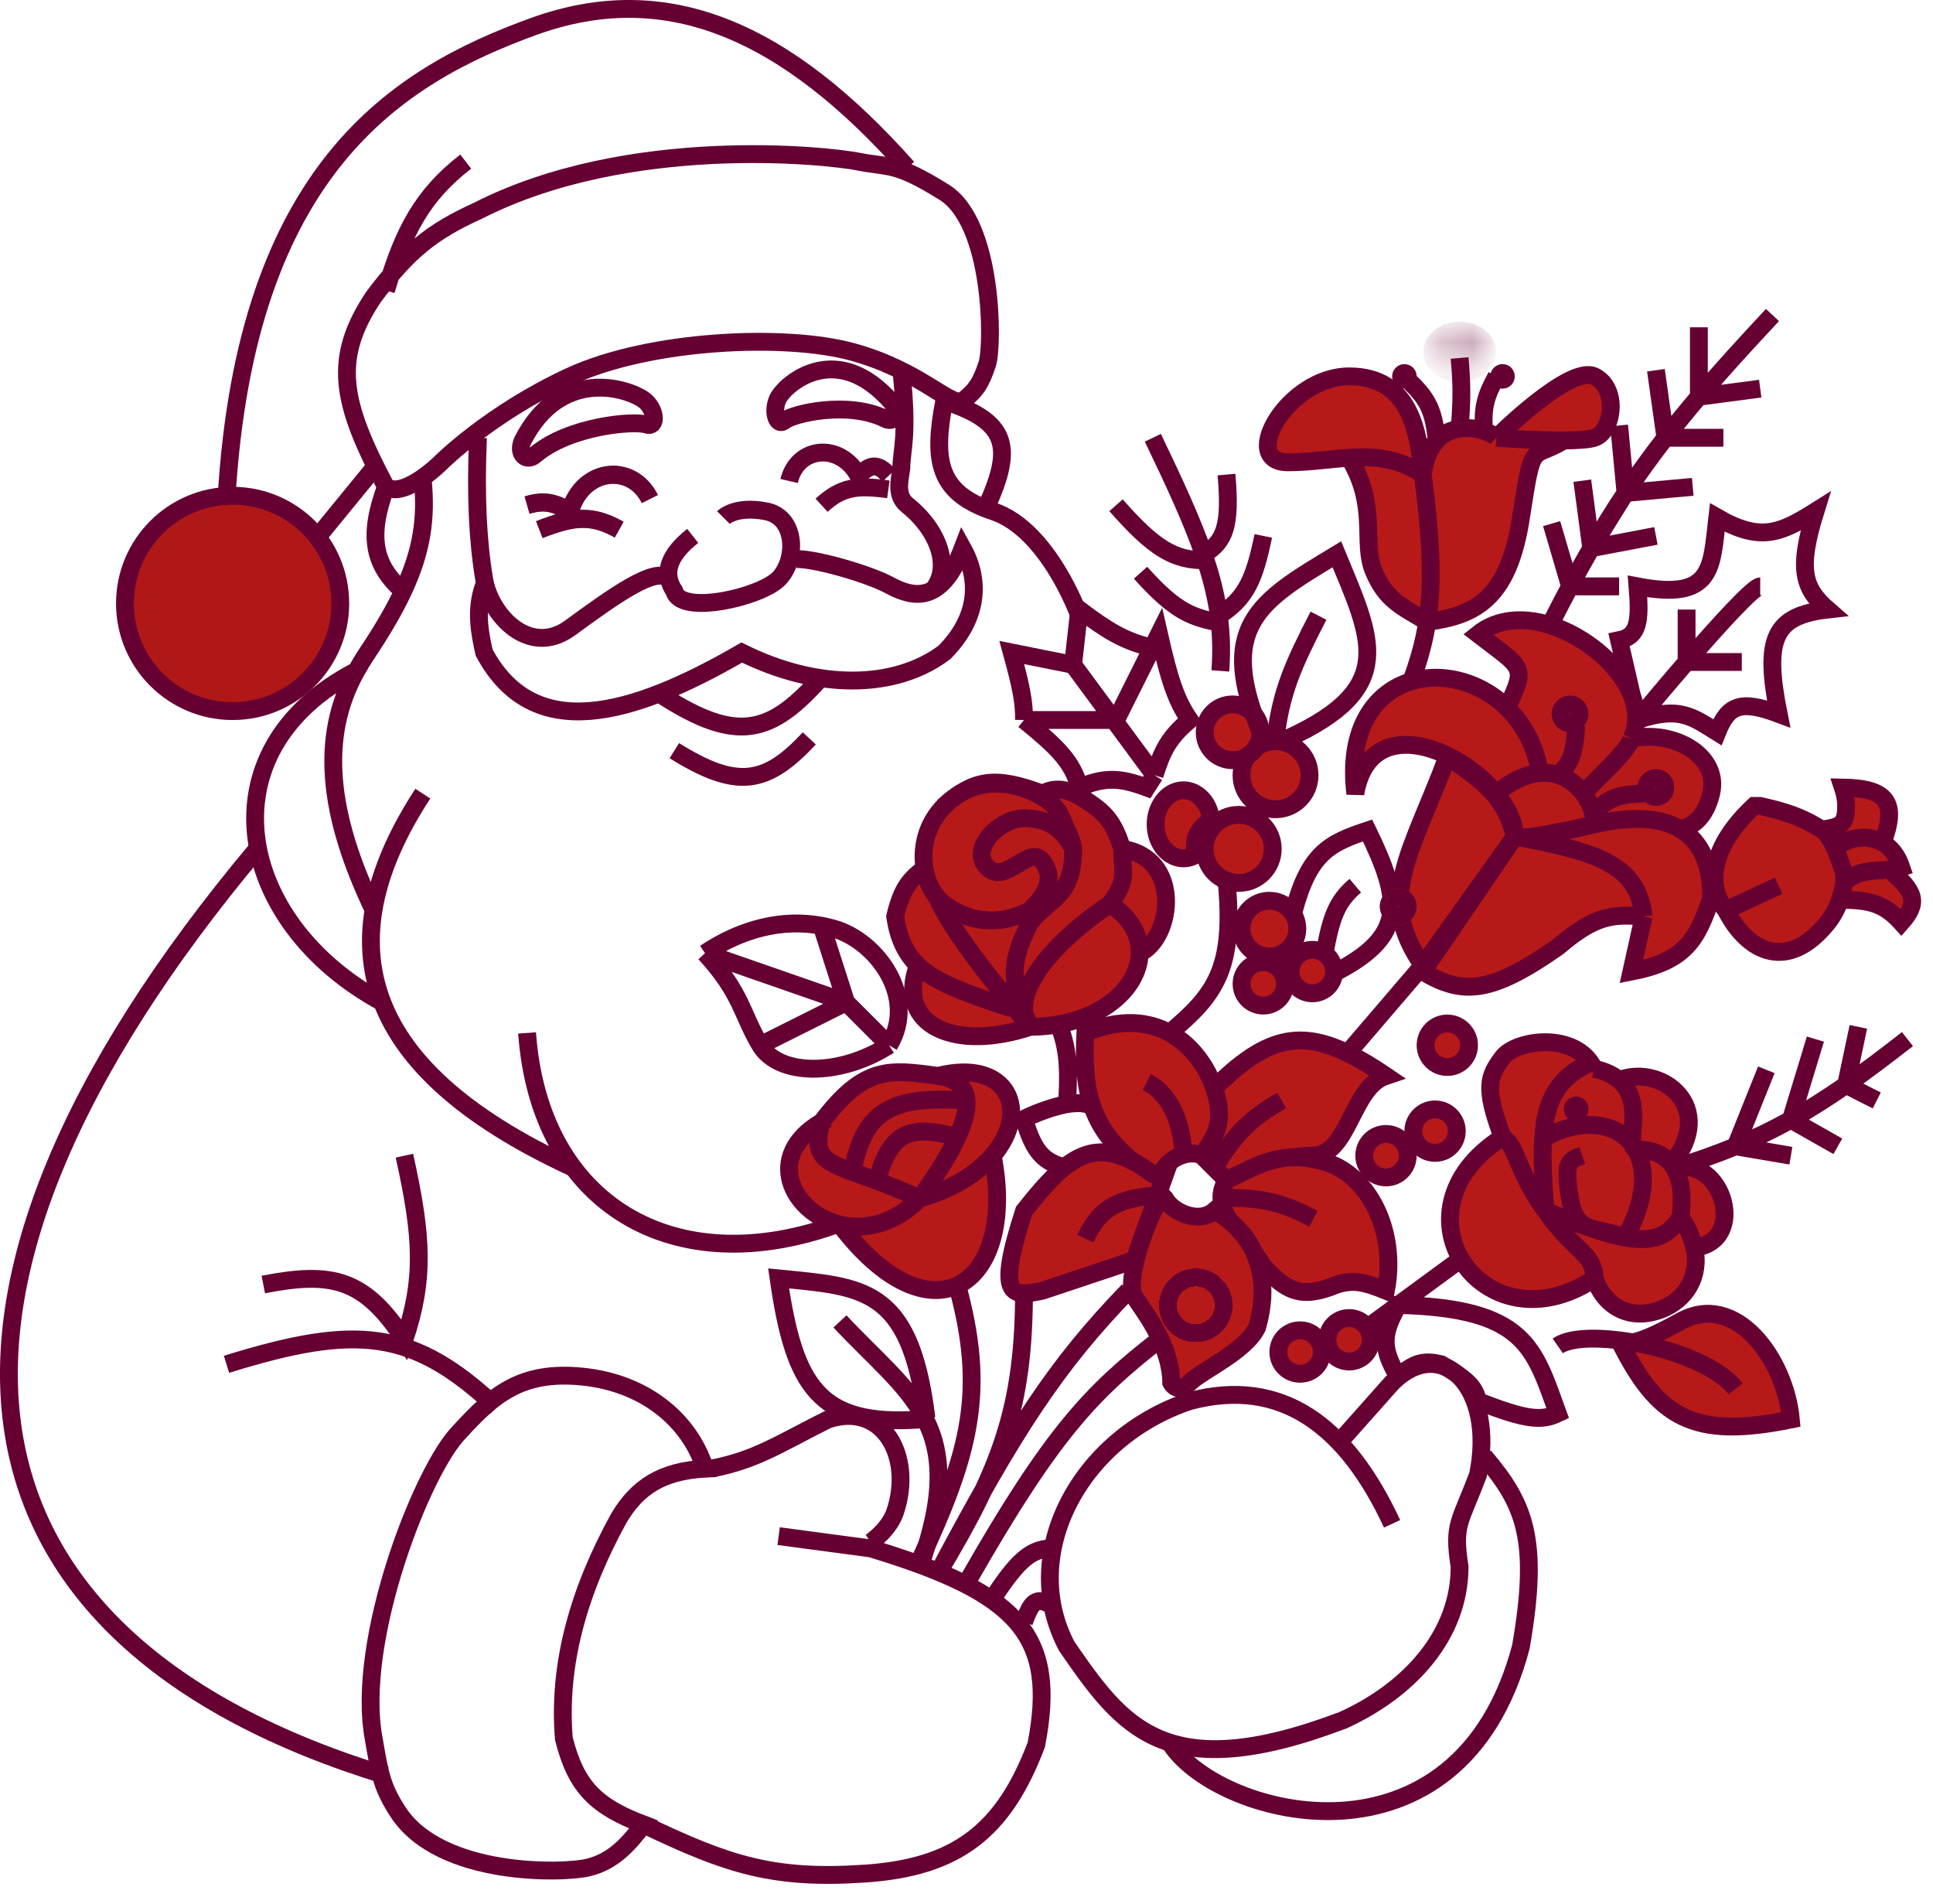
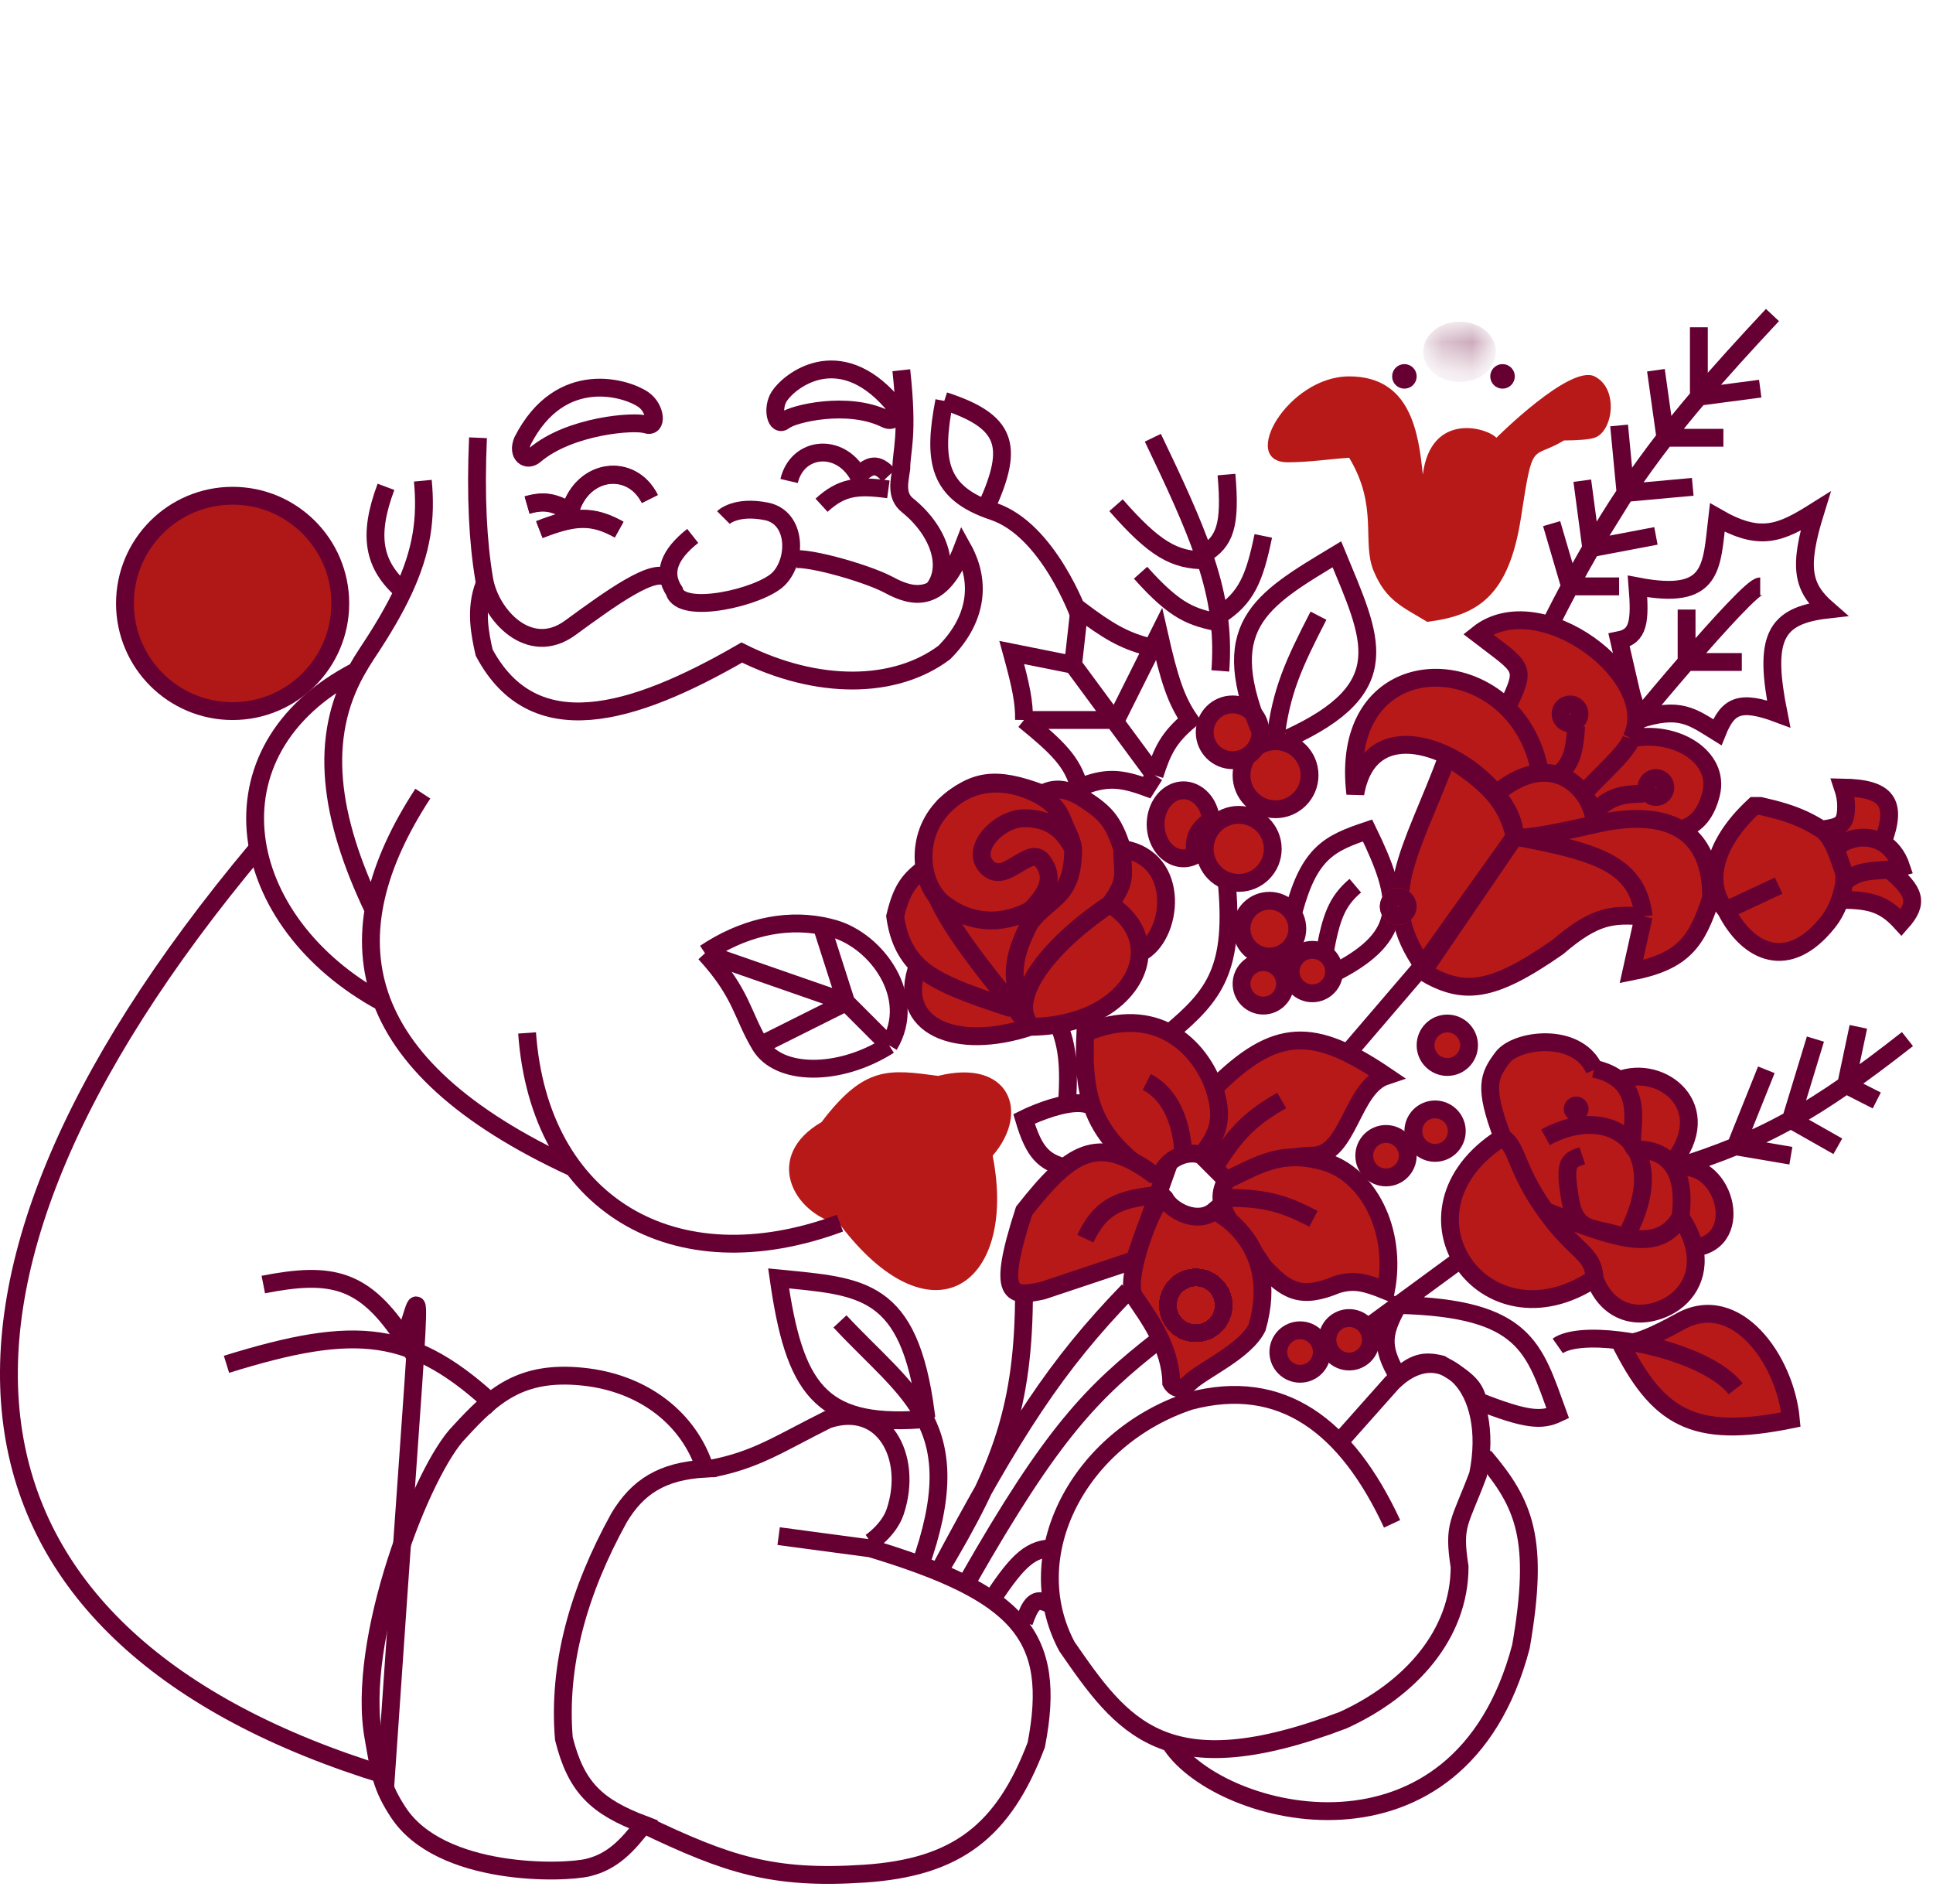
<svg xmlns="http://www.w3.org/2000/svg" width="65" height="64" viewBox="0 0 65 64" fill="none">
  <path d="M53.621 42.98C49.907 45.456 46.605 40.711 50.526 38.235C49.884 36.536 50.064 36.172 50.526 35.553C50.985 34.941 53.009 34.671 53.605 35.93C53.979 36.013 54.25 36.146 54.445 36.312C55.889 35.759 57.756 37.243 56.207 39.136C56.24 39.178 56.272 39.224 56.301 39.273C57.952 38.854 58.777 41.742 56.974 41.948C57.188 42.933 56.665 43.701 55.889 44.011C54.857 44.424 53.972 43.973 53.621 42.98Z" fill="#B71919" />
  <path d="M54.445 45.061C54.517 45.069 54.59 45.079 54.663 45.09C54.74 45.101 54.817 45.114 54.895 45.127C55.131 45.093 55.595 44.931 56.508 44.424C58.364 43.392 60.036 45.701 60.221 47.724C56.918 48.397 55.739 47.669 54.445 45.061Z" fill="#B71919" />
  <path d="M50.526 38.235C46.605 40.711 49.907 45.456 53.621 42.98M50.526 38.235C49.884 36.536 50.064 36.172 50.526 35.553C50.985 34.941 53.009 34.671 53.605 35.93M50.526 38.235C51.053 38.578 50.938 39.267 51.969 40.711M53.621 42.98C53.57 42.085 53.001 42.155 51.969 40.711M53.621 42.98C53.972 43.973 54.857 44.424 55.889 44.011C56.665 43.701 57.188 42.933 56.974 41.948M51.969 40.711C53.097 41.166 53.969 41.486 54.651 41.607M56.508 40.917C56.113 41.583 55.544 41.766 54.651 41.607M56.508 40.917C56.61 40.132 56.504 39.613 56.301 39.273M56.508 40.917C56.754 41.278 56.904 41.625 56.974 41.948M53.621 35.966C53.616 35.954 53.61 35.942 53.605 35.93M53.605 35.93C53.979 36.013 54.25 36.146 54.445 36.312M51.969 38.235C54.238 36.997 56.301 38.647 54.651 41.607M54.651 41.607C53.652 41.205 53.001 41.535 52.794 40.298C52.588 39.06 52.745 39.009 53.207 38.854M54.445 36.312C55.386 37.111 54.551 38.647 55.064 38.647C55.439 38.647 55.987 38.747 56.301 39.273M54.445 36.312C55.889 35.759 57.756 37.243 56.207 39.136L56.301 39.273M56.301 39.273C57.952 38.854 58.777 41.742 56.974 41.948M56.301 39.273C57.054 39.036 57.726 38.8 58.364 38.538M64.141 34.934C63.381 35.531 62.705 36.036 62.078 36.473M62.49 34.522L62.078 36.473M62.078 36.473C61.419 36.931 60.814 37.313 60.221 37.643M62.078 36.473L63.109 36.997M61.046 34.934L60.221 37.643M60.221 37.643C59.605 37.987 59.001 38.276 58.364 38.538M60.221 37.643L61.8 38.538M59.396 35.966L58.364 38.538M58.364 38.538L60.221 38.854M52.382 45.249C52.741 44.997 53.538 44.949 54.445 45.061M58.364 46.693C57.715 45.852 55.931 45.243 54.445 45.061M54.445 45.061C55.739 47.669 56.918 48.397 60.221 47.724C60.036 45.701 58.364 43.392 56.508 44.424C54.651 45.455 54.651 45.061 54.651 45.061" stroke="#660033" stroke-width="0.6" />
-   <path d="M51.97 40.71C51.73 37.83 51.842 36.505 53.414 35.759H53.62" stroke="#660033" stroke-width="0.6" />
  <path d="M59.602 10.591C58.665 11.592 57.855 12.484 57.127 13.338M52.176 20.906C52.386 20.49 52.592 20.093 52.795 19.714M57.127 11.003V13.338M57.127 13.338C56.73 13.805 56.357 14.26 56.002 14.717M57.127 13.338L59.19 13.066M55.683 12.447L56.002 14.717M56.002 14.717C55.53 15.325 55.089 15.934 54.661 16.573M56.002 14.717H57.952M54.445 14.304L54.661 16.573M54.661 16.573C54.269 17.16 53.889 17.772 53.508 18.43M54.661 16.573L53.508 18.43M54.661 16.573L56.921 16.367M53.207 16.161L53.508 18.43M53.508 18.43C53.272 18.838 53.035 19.264 52.795 19.714M53.508 18.43L55.683 18.017M52.176 17.605L52.795 19.714M52.795 19.714H54.445M55.064 24.206L54.445 21.524C55.107 21.393 55.158 20.88 55.064 19.714C57.633 20.206 57.548 19.082 57.746 17.399C59.195 18.232 59.871 17.931 61.047 17.192C60.455 19.098 60.616 19.759 61.459 20.493C59.646 20.697 59.304 21.476 59.809 24C58.486 23.504 58.102 23.736 57.746 24.619C56.909 24.102 56.487 23.73 55.064 24.206ZM55.064 24.206C55.501 23.677 56.104 22.961 56.714 22.256M59.19 19.714C58.976 19.714 57.831 20.966 56.714 22.256M56.714 20.493V22.256M56.714 22.256C57.127 22.256 58.076 22.256 58.571 22.256" stroke="#660033" stroke-width="0.6" />
  <path d="M58.039 30.602C57.376 29.81 57.492 28.48 58.984 27.095H59.19C59.5 27.165 59.769 27.233 60.015 27.311C60.471 27.454 60.847 27.627 61.253 27.888C61.915 27.803 62.078 27.713 62.078 27.095C62.078 26.902 62.041 26.687 61.97 26.476C63.466 26.502 63.815 26.981 63.307 28.332C63.572 28.486 63.8 28.752 63.935 29.157C63.795 29.197 63.658 29.219 63.522 29.234C64.416 29.977 64.52 30.354 63.935 31.014C63.332 30.351 62.843 30.258 61.872 30.25C61.784 30.503 61.651 30.777 61.459 31.014C60.131 32.675 58.778 32.046 58.039 30.602Z" fill="#B71919" />
  <path d="M58.039 30.602C57.376 29.81 57.492 28.48 58.984 27.095H59.19C59.5 27.165 59.769 27.233 60.015 27.311C60.471 27.454 60.847 27.627 61.253 27.888M58.039 30.602L59.809 29.776M58.039 30.602C58.778 32.046 60.131 32.675 61.459 31.014C61.651 30.777 61.784 30.503 61.872 30.25M61.253 27.888C61.915 27.803 62.078 27.713 62.078 27.095C62.078 26.902 62.041 26.687 61.97 26.476C63.466 26.502 63.815 26.981 63.307 28.332M61.253 27.888C61.399 27.982 61.557 28.184 61.714 28.539M61.714 28.539C61.767 28.658 61.82 28.795 61.872 28.951C61.974 29.258 62.048 29.346 62.01 29.671M61.714 28.539C62.071 28.168 62.765 28.016 63.307 28.332M62.01 29.671C61.992 29.825 61.949 30.03 61.872 30.25M62.01 29.671C62.476 29.234 62.983 29.293 63.522 29.234M63.307 28.332C63.572 28.486 63.8 28.752 63.935 29.157C63.795 29.197 63.658 29.219 63.522 29.234M61.872 30.25C62.843 30.258 63.332 30.351 63.935 31.014C64.52 30.354 64.416 29.977 63.522 29.234" stroke="#660033" stroke-width="0.6" />
  <path d="M45.987 44.63L47.019 43.873M49.082 42.36L47.019 43.873M47.019 43.873C51.32 43.979 51.581 45.323 52.383 47.518C51.841 47.775 51.331 47.749 49.701 47.105C49.591 46.679 49.441 46.429 48.463 45.867C47.858 45.717 47.541 45.831 47.019 46.28C46.381 45.254 46.535 44.748 47.019 43.873Z" stroke="#660033" stroke-width="0.6" />
  <path d="M45.368 12.654C47.431 12.654 47.7 14.534 47.844 15.955C47.913 15.418 48.085 15.051 48.31 14.808C48.533 14.568 48.807 14.45 49.082 14.409C49.377 14.365 49.673 14.411 49.907 14.49C50.095 14.553 50.243 14.639 50.32 14.717C50.32 14.717 52.795 12.242 53.62 12.654C54.446 13.066 54.239 14.511 53.62 14.717C53.428 14.781 53.037 14.805 52.589 14.808C51.481 15.482 51.557 14.717 51.145 17.399C50.732 20.081 49.658 20.696 47.993 20.906C47.123 20.383 46.606 20.183 46.194 19.203C45.781 18.224 46.361 17.04 45.368 15.39C44.709 15.431 44.029 15.542 43.305 15.542C41.655 15.542 43.305 12.654 45.368 12.654Z" fill="#B71919" />
-   <path d="M47.431 22.969C47.7 22.254 47.885 21.599 47.993 20.906M47.844 15.955C47.7 14.534 47.431 12.654 45.368 12.654C43.305 12.654 41.655 15.542 43.305 15.542C44.029 15.542 44.709 15.431 45.368 15.39M47.844 15.955C47.023 15.398 46.213 15.336 45.368 15.39M47.844 15.955C48.129 18.174 48.195 19.608 47.993 20.906M47.844 15.955C47.913 15.418 48.085 15.051 48.31 14.808M50.32 14.717C50.32 14.717 52.795 12.242 53.62 12.654C54.446 13.066 54.239 14.511 53.62 14.717C53.428 14.781 53.037 14.805 52.589 14.808M50.32 14.717C50.32 14.717 51.594 14.815 52.589 14.808M50.32 14.717C50.243 14.639 50.095 14.553 49.907 14.49M45.368 15.39C46.361 17.04 45.781 18.224 46.194 19.203C46.606 20.183 47.123 20.383 47.993 20.906M47.993 20.906C49.658 20.696 50.732 20.081 51.145 17.399C51.557 14.717 51.481 15.482 52.589 14.808M48.31 14.808C48.222 13.876 48.04 13.441 47.431 12.86M48.31 14.808C48.533 14.568 48.807 14.45 49.082 14.409M49.082 12.035C49.152 12.879 49.169 13.379 49.082 14.409M49.082 14.409C49.377 14.365 49.673 14.411 49.907 14.49M49.907 14.49C49.84 13.703 49.962 13.307 50.32 12.654" stroke="#660033" stroke-width="0.6" />
  <path d="M47.844 32.458C46.257 30.197 47.431 28.745 48.669 25.444C50.04 26.345 50.632 26.9 50.938 28.126L47.844 32.458Z" fill="#B71919" />
  <path d="M47.844 32.458C46.257 30.197 47.431 28.745 48.669 25.444C50.04 26.345 50.632 26.9 50.938 28.126L47.844 32.458ZM47.844 32.458L45.368 35.347" stroke="#660033" stroke-width="0.6" />
  <path d="M47.843 32.665L50.938 28.127C50.938 27.66 50.694 27.151 50.311 26.683C49.001 25.085 46.053 23.971 45.574 26.683C45.085 22.606 48.722 21.881 50.674 23.796C51.35 22.373 51.24 22.504 49.7 21.32C51.763 19.669 55.889 22.763 54.858 24.827C56.346 24.529 57.843 25.446 57.539 26.683C57.392 27.282 57.085 27.749 56.508 27.88C57.213 28.303 57.551 29.097 57.539 30.19C57.061 31.641 56.633 32.319 54.858 32.665L55.27 30.809C54.249 30.742 53.669 30.735 52.382 31.84C50.153 33.394 49.203 33.48 47.843 32.665Z" fill="#B71919" />
  <path d="M50.938 28.127L47.843 32.665C49.203 33.48 50.153 33.394 52.382 31.84C53.669 30.735 54.249 30.742 55.27 30.809M50.938 28.127C50.938 28.127 50.938 28.333 53.62 27.714M50.938 28.127C53.789 28.651 55.071 29.085 55.27 30.809M50.938 28.127C50.938 27.66 50.694 27.151 50.311 26.683M55.27 30.809L54.858 32.665C56.633 32.319 57.061 31.641 57.539 30.19C57.551 29.097 57.213 28.303 56.508 27.88M53.62 27.714C53.62 27.391 53.489 27.007 53.249 26.683M53.62 27.714C54.903 27.418 55.86 27.492 56.508 27.88M51.763 25.858C51.59 24.995 51.191 24.303 50.674 23.796M50.311 26.683C49.001 25.085 46.053 23.971 45.574 26.683C45.085 22.606 48.722 21.881 50.674 23.796M50.311 26.683C51.669 25.548 52.722 25.972 53.249 26.683M50.674 23.796C51.35 22.373 51.24 22.504 49.7 21.32C51.763 19.669 55.889 22.763 54.858 24.827M54.858 24.827C54.739 25.279 53.647 26.202 53.249 26.683M54.858 24.827C56.346 24.529 57.843 25.446 57.539 26.683C57.392 27.282 57.085 27.749 56.508 27.88" stroke="#660033" stroke-width="0.6" />
  <path d="M40.417 38.853C40.054 38.651 39.179 38.853 38.973 39.679C37.707 38.883 37.049 38.107 36.734 37.203C36.483 36.484 36.449 35.684 36.497 34.727C37.68 34.228 38.621 34.34 39.328 34.727C40.115 35.159 40.613 35.932 40.83 36.584C42.9 34.518 44.166 34.521 46.605 36.172C45.437 36.56 45.368 38.853 44.13 38.853C42.892 38.853 41.242 39.679 41.242 39.679L40.417 38.853Z" fill="#B71919" />
  <path d="M33.067 50.098C32.665 50.955 32.163 51.857 31.546 52.882C32.1 51.84 32.599 50.922 33.067 50.098Z" fill="#B71919" />
  <path d="M40.83 36.584C41.242 37.822 40.792 38.272 40.417 38.853M40.83 36.584C42.9 34.518 44.166 34.521 46.605 36.172C45.437 36.56 45.368 38.853 44.13 38.853C42.892 38.853 41.242 39.679 41.242 39.679L40.417 38.853M40.83 36.584C40.613 35.932 40.115 35.159 39.328 34.727M40.417 38.853C40.054 38.651 39.179 38.853 38.973 39.679C37.707 38.883 37.049 38.107 36.734 37.203M34.434 43.392C34.435 47.271 33.681 49.337 31.546 52.882C34.109 48.056 35.514 45.898 37.941 43.392M38.973 45.043C36.713 46.805 35.38 48.181 32.577 53.088M33.403 53.707C34.235 52.45 34.685 52.026 35.465 52.057M34.434 54.532C34.653 53.933 34.8 53.684 35.259 53.913M36.734 37.203C36.483 36.484 36.449 35.684 36.497 34.727C37.68 34.228 38.621 34.34 39.328 34.727M36.734 37.203C36.524 37.07 36.208 37.066 35.878 37.122M35.878 39.266C35.1 39.075 34.775 38.765 34.434 37.616C34.434 37.616 35.189 37.239 35.878 37.122M35.465 34.109C35.828 34.966 35.988 35.513 35.878 37.122M39.328 34.727C40.856 33.451 41.54 32.573 41.242 29.57" stroke="#660033" stroke-width="0.6" />
  <path d="M34.435 40.711C35.987 38.738 36.902 38.102 38.767 39.473H39.179L38.148 42.361L35.053 43.393C34.008 43.614 33.488 43.639 34.435 40.711Z" fill="#B71919" stroke="#660033" stroke-width="0.6" />
  <path d="M41.241 39.679C40.622 40.71 41.86 41.535 42.478 42.567C43.247 43.399 43.735 43.695 44.954 43.186C45.534 43.011 45.91 43.112 46.604 43.392C46.995 41.348 45.986 39.472 44.541 39.06C43.097 38.648 42.351 39.15 41.241 39.679Z" fill="#B71919" stroke="#660033" stroke-width="0.6" />
  <path d="M43.099 36.997C42.087 37.579 41.572 38.049 40.83 39.266" stroke="#660033" stroke-width="0.6" />
  <path d="M44.167 40.977C43.134 40.433 42.461 40.25 41.035 40.275" stroke="#660033" stroke-width="0.6" />
  <path d="M40.198 43.918C40.479 42.785 40.496 42.088 40.13 40.71" stroke="#660033" stroke-width="0.6" />
  <path d="M36.496 41.644C37.086 40.395 37.816 40.277 39.327 40.131" stroke="#660033" stroke-width="0.6" />
  <path d="M38.56 36.378C39.385 36.791 39.798 37.823 39.798 39.06" stroke="#660033" stroke-width="0.6" />
  <path d="M42.273 44.629C43.098 41.741 40.829 40.709 40.829 40.709C40.281 41.178 39.385 40.71 39.178 40.297C38.972 39.883 37.735 42.978 38.147 43.597C38.559 44.216 39.365 45.25 39.385 46.486C39.385 46.486 39.591 46.898 40.004 46.486C40.416 46.073 41.86 45.454 42.273 44.629Z" fill="#B71919" stroke="#660033" stroke-width="0.6" />
  <path d="M27.626 37.724C29.07 35.816 29.896 35.951 31.546 36.171C33.919 35.577 34.662 37.367 33.38 38.853C33.818 41.091 33.259 42.724 32.189 43.217C31.189 43.678 29.741 43.141 28.245 41.17C26.621 40.781 25.675 38.855 27.626 37.724Z" fill="#B71919" />
-   <path d="M27.833 37.613C27.761 37.649 27.692 37.686 27.626 37.724M30.926 40.295L30.927 40.295C30.049 41.173 29.062 41.365 28.245 41.17M30.926 40.295C31.51 39.482 31.93 38.798 32.189 38.234M30.926 40.295C30.373 40.042 29.894 39.852 29.483 39.699M30.926 40.295C32.069 39.968 32.879 39.434 33.38 38.853M31.546 36.171C29.896 35.951 29.07 35.816 27.626 37.724M31.546 36.171C32.142 36.256 32.463 36.525 32.501 36.996M31.546 36.171C33.919 35.577 34.662 37.367 33.38 38.853M27.626 37.724C27.339 38.805 27.631 39.018 28.658 39.398M27.626 37.724C25.675 38.855 26.621 40.781 28.245 41.17M28.658 39.398C29.066 37.339 29.93 36.834 32.501 36.996M28.658 39.398C28.893 39.486 29.168 39.582 29.483 39.699M32.501 36.996C32.527 37.315 32.423 37.725 32.189 38.234M32.189 38.234C30.495 37.762 29.935 38.135 29.483 39.699M28.245 41.17C29.741 43.141 31.189 43.678 32.189 43.217M33.38 38.853C33.818 41.091 33.259 42.724 32.189 43.217M32.189 43.217C33.153 46.732 32.65 48.778 30.927 52.469" stroke="#660033" stroke-width="0.6" />
  <path d="M43.511 30.602C44.036 28.668 44.71 28.346 45.986 27.92C47.139 30.288 47.279 31.447 44.955 32.665M45.574 29.777C44.944 30.309 44.755 30.864 44.542 32.046" stroke="#660033" stroke-width="0.6" />
  <path d="M30.102 30.808C30.332 29.842 30.6 29.559 31.133 29.158C31.093 28.435 31.011 28.048 31.752 27.095C32.743 26.214 33.44 26.073 35.053 26.683C35.447 26.469 35.878 26.477 36.497 26.889C37.116 27.301 37.433 27.564 37.735 28.539C39.764 28.846 39.439 31.521 38.324 32.046C38.295 33.266 36.92 34.502 34.64 34.522C32.165 35.347 30.102 34.522 30.865 32.459C30.438 32.035 30.203 31.517 30.102 30.808Z" fill="#B71919" />
  <path d="M31.133 29.158C30.6 29.559 30.332 29.842 30.102 30.808C30.203 31.517 30.438 32.035 30.865 32.459M31.133 29.158C31.514 30.413 31.957 31.311 34.64 34.522M31.133 29.158C31.093 28.435 31.011 28.048 31.752 27.095C32.743 26.214 33.44 26.073 35.053 26.683C35.447 26.469 35.878 26.477 36.497 26.889C37.116 27.301 37.433 27.564 37.735 28.539M34.022 33.903C32.588 33.436 31.446 33.035 30.865 32.459M30.865 32.459C30.102 34.522 32.165 35.347 34.64 34.522M34.64 34.522C36.92 34.502 38.295 33.266 38.324 32.046M34.64 34.522C33.861 33.425 35.466 31.634 37.322 30.396M37.322 30.396C38.022 30.842 38.338 31.442 38.324 32.046M37.322 30.396C37.941 29.571 37.735 29.364 37.735 28.539M37.735 28.539C39.764 28.846 39.439 31.521 38.324 32.046" stroke="#660033" stroke-width="0.6" />
  <path d="M34.849 26.683C35.674 27.096 35.672 27.508 35.879 27.92C36.085 28.333 36.086 28.54 36.086 28.54C35.745 27.872 35.26 27.508 34.436 27.509C33.612 27.51 32.581 28.541 33.198 29.159C33.816 29.777 34.613 28.372 35.055 28.953C35.458 29.481 35.258 29.991 34.642 30.603C33.606 31.149 32.578 31.016 31.754 30.397C30.93 29.778 30.721 28.128 31.754 27.096C32.787 26.065 34.023 26.271 34.849 26.683Z" fill="#B71919" />
  <path d="M34.642 34.523C34.056 33.252 33.844 32.522 34.642 31.016C35.321 30.142 36.086 30.19 36.086 28.54M36.086 28.54C36.086 28.54 36.085 28.333 35.879 27.92C35.672 27.508 35.674 27.096 34.849 26.683C34.023 26.271 32.787 26.065 31.754 27.096C30.721 28.128 30.93 29.778 31.754 30.397C32.578 31.016 33.606 31.149 34.642 30.603C35.258 29.991 35.458 29.481 35.055 28.953C34.613 28.372 33.816 29.777 33.198 29.159C32.581 28.541 33.612 27.51 34.436 27.509C35.26 27.508 35.745 27.872 36.086 28.54Z" stroke="#660033" stroke-width="0.6" />
  <path d="M28.245 44.425C30.57 46.921 32.64 47.885 30.927 52.676M30.927 47.725C27.55 47.954 26.705 46.639 26.182 42.98C28.998 43.26 30.575 43.261 31.133 47.519L30.927 47.725Z" stroke="#660033" stroke-width="0.6" />
  <path d="M23.707 32.047C24.953 33.407 24.945 34.109 25.564 35.141M23.707 32.047C24.94 31.225 26.307 30.877 27.627 31.124M23.707 32.047L28.452 33.697M25.564 35.141C26.183 36.172 28.207 36.215 29.896 35.141M25.564 35.141L28.452 33.697M29.896 35.141C30.87 33.53 29.483 31.634 28.039 31.222C27.902 31.183 27.765 31.15 27.627 31.124M29.896 35.141L28.452 33.697M27.627 31.124L28.452 33.697" stroke="#660033" stroke-width="0.6" />
-   <path d="M22.263 23.381C24.808 25.015 25.936 24.677 27.626 22.762M22.675 25.237C24.798 26.562 25.772 26.37 27.214 24.825" stroke="#660033" stroke-width="0.6" />
  <path d="M18.137 17.811C19.286 17.366 19.89 17.293 20.819 17.811M17.725 16.986C18.301 16.82 18.611 16.894 19.169 17.192C19.581 15.748 21.232 15.542 21.851 16.78" stroke="#660033" stroke-width="0.6" />
  <path d="M18.137 17.799C19.286 17.354 19.89 17.281 20.819 17.799M17.725 16.974C18.301 16.808 18.611 16.882 19.169 17.18C19.581 15.736 21.232 15.53 21.851 16.768" stroke="#660033" stroke-width="0.6" />
  <path d="M29.873 16.452C28.822 16.308 28.302 16.367 27.626 16.986M29.895 15.983C29.483 15.542 29.271 15.622 28.864 15.983C28.231 14.855 26.807 15.011 26.535 16.171" stroke="#660033" stroke-width="0.6" />
  <path d="M21.724 14.271C21.33 14.14 19.169 14.305 17.997 15.289C17.724 15.543 17.379 15.288 17.571 14.826C18.852 12.312 21.112 13.056 21.646 13.442C22.056 13.738 22.118 14.402 21.724 14.271Z" stroke="#660033" stroke-width="0.6" />
  <path d="M26.38 14.142C26.668 13.908 28.506 13.466 29.765 14.079C30.066 14.246 30.276 13.907 29.982 13.52C28.183 11.474 26.53 12.812 26.201 13.329C25.948 13.726 26.092 14.377 26.38 14.142Z" stroke="#660033" stroke-width="0.6" />
  <path d="M31.753 13.479C33.867 14.168 34.095 14.989 33.197 16.986" stroke="#660033" stroke-width="0.6" />
  <path d="M23.914 49.375C25.427 49.086 26.183 48.55 27.833 47.725C29.69 47.106 30.722 48.963 30.103 50.819C29.896 51.438 29.277 51.851 29.277 51.851M26.183 51.644L29.277 52.057C34.269 53.565 35.558 54.984 34.847 58.658C33.745 61.572 32.166 62.784 29.071 62.991C25.977 63.197 24.462 62.686 21.645 61.34" stroke="#660033" stroke-width="0.6" />
-   <path d="M8.648 28.539C-4.143 43.805 -1.874 55.151 12.98 59.69M13.599 38.854C14.21 41.606 14.277 42.997 13.599 45.043C12.252 42.969 11.141 42.738 8.854 43.186" stroke="#660033" stroke-width="0.6" />
+   <path d="M8.648 28.539C-4.143 43.805 -1.874 55.151 12.98 59.69C14.21 41.606 14.277 42.997 13.599 45.043C12.252 42.969 11.141 42.738 8.854 43.186" stroke="#660033" stroke-width="0.6" />
  <path d="M15.454 48.137C16.585 46.899 17.517 46.074 19.58 46.281C21.643 46.487 23.174 47.702 23.706 49.375C22.253 49.458 21.437 49.994 20.818 51.025C19.45 53.501 18.755 55.976 18.961 58.452C19.374 60.102 20.064 60.74 21.643 61.34C21.099 62.044 20.612 62.578 19.786 62.784C18.96 62.991 14.815 63.103 13.391 60.928C12.833 60.075 12.766 59.613 12.566 58.452C11.947 55.151 14.217 49.375 15.454 48.137Z" stroke="#660033" stroke-width="0.6" />
  <path d="M26.595 18.843C26.844 18.62 29.108 19.243 29.895 19.668C30.683 20.094 31.643 20.338 32.371 18.431C33.053 19.656 32.784 20.906 31.752 21.938C30.102 23.175 27.5 23.213 24.944 21.938C21.229 24.083 17.93 25.032 16.28 21.938C16.141 21.319 15.967 20.494 16.28 19.668" stroke="#660033" stroke-width="0.6" />
  <path d="M14.218 16.161C14.338 17.42 14.195 18.51 13.556 19.874M12.567 30.601C11.053 27.44 10.722 24.809 11.982 22.556M12.979 16.367C12.361 18.017 12.555 19.002 13.556 19.874M13.556 19.874C13.266 20.492 12.875 21.166 12.361 21.937C12.223 22.144 12.097 22.35 11.982 22.556M11.982 22.556C6.79 25.238 7.903 31.014 12.855 33.696M14.218 26.682C11.122 31.427 11.757 35.803 19.284 39.266M17.724 34.727C18.136 40.504 22.675 43.185 28.245 41.123M31.752 13.479C31.361 15.508 31.545 16.573 33.402 17.192C35.259 17.811 36.291 20.699 36.291 20.699M30.308 12.447C30.553 14.685 30.308 15.129 30.308 15.748C30.257 16.143 30.102 16.656 30.514 16.986C31.546 17.811 32.04 19.092 31.339 19.874" stroke="#660033" stroke-width="0.6" />
  <path d="M7.616 45.868C11.988 44.51 13.883 44.679 16.693 47.312" stroke="#660033" stroke-width="0.6" />
  <path d="M16.073 14.717C15.987 16.705 16.073 18.224 16.279 19.462C16.486 20.699 17.81 22.101 19.168 21.112C20.525 20.122 22.065 18.997 22.468 19.462M23.294 18.017C22.501 18.644 22.262 19.255 22.675 19.874C22.881 20.699 25.563 20.081 26.182 19.462C26.8 18.843 26.8 17.399 25.769 17.192C24.738 16.986 24.325 17.399 24.325 17.399" stroke="#660033" stroke-width="0.6" />
-   <path d="M7.615 16.78C8.264 5.646 13.391 2.545 17.93 0.895C22.469 -0.755 26.471 1.091 30.514 5.64M10.71 18.018L12.567 15.748M15.661 5.433C14.197 6.566 13.562 7.789 12.979 9.766M12.979 16.367C11.486 13.545 11.156 12.083 12.567 9.972C13.725 8.443 14.492 7.804 16.074 7.084C21.153 4.5 27.833 5.227 28.864 5.433C29.896 5.64 30.102 5.433 31.752 6.465C33.403 7.496 33.403 11.622 33.196 12.241C32.99 12.86 32.832 13.125 32.371 13.479C31.959 13.685 30.927 12.447 28.658 11.829C26.389 11.21 21.85 11.416 19.168 12.654C16.486 13.892 14.836 15.542 14.836 15.542C14.836 15.542 13.598 16.78 12.979 16.367Z" stroke="#660033" stroke-width="0.6" />
  <circle cx="7.822" cy="20.287" r="3.62" fill="#B01818" stroke="#660033" stroke-width="0.6" />
  <path d="M46.811 51.231C45.282 47.938 43.099 46.28 40.004 47.105C36.291 48.343 34.228 52.263 35.878 55.357C37.735 58.039 39.179 60.102 45.161 57.833C47.431 56.801 49.081 54.945 49.081 52.675C48.858 51.231 49.081 51.231 49.7 49.581C50.304 46.623 48.462 44.836 46.811 46.487L45.161 48.343" stroke="#660033" stroke-width="0.6" />
  <path d="M39.385 58.659C41.035 61.134 49.081 63.197 51.144 55.358C51.77 51.744 51.27 50.567 49.906 48.963" stroke="#660033" stroke-width="0.6" />
  <path d="M38.56 21.731C37.765 21.514 37.255 21.216 36.291 20.493L36.084 22.35M36.084 22.35L34.022 21.937C34.336 23.082 34.442 23.602 34.434 24.206M36.084 22.35L38.823 26.063M34.434 24.206C35.554 25.116 36.077 25.622 36.291 26.476C37.175 26.109 37.676 26.151 38.56 26.476L38.823 26.063M34.434 24.206H37.529L38.973 21.318C39.322 22.86 39.547 23.542 40.004 24.206C39.301 24.796 39.089 25.228 38.823 26.063" stroke="#660033" stroke-width="0.6" />
  <circle cx="42.892" cy="26.063" r="1.144" fill="#B71919" stroke="#660033" stroke-width="0.6" />
  <circle cx="42.48" cy="33.077" r="0.731" fill="#B71919" stroke="#660033" stroke-width="0.6" />
  <circle cx="42.686" cy="31.221" r="0.938" fill="#B71919" stroke="#660033" stroke-width="0.6" />
  <circle cx="44.13" cy="32.664" r="0.731" fill="#B71919" stroke="#660033" stroke-width="0.6" />
  <circle cx="48.668" cy="35.141" r="0.731" fill="#B71919" stroke="#660033" stroke-width="0.6" />
  <g filter="url(#filter0_d_2886_101)">
    <circle cx="53.001" cy="33.284" r="0.413" fill="#660033" />
    <circle cx="53.001" cy="33.284" r="0.3" stroke="#660033" stroke-width="0.225" />
  </g>
  <g filter="url(#filter1_d_2886_101)">
    <circle cx="47.018" cy="26.476" r="0.619" fill="#B71919" />
    <circle cx="47.018" cy="26.476" r="0.319" stroke="#660033" stroke-width="0.6" />
  </g>
  <circle cx="48.256" cy="38.029" r="0.731" fill="#B71919" stroke="#660033" stroke-width="0.6" />
  <circle cx="46.606" cy="38.854" r="0.731" fill="#B71919" stroke="#660033" stroke-width="0.6" />
  <circle cx="43.717" cy="45.455" r="0.731" fill="#B71919" stroke="#660033" stroke-width="0.6" />
  <circle cx="45.367" cy="45.043" r="0.731" fill="#B71919" stroke="#660033" stroke-width="0.6" />
  <g filter="url(#filter2_d_2886_101)">
    <circle cx="40.21" cy="39.885" r="0.938" stroke="#660033" stroke-width="0.6" shape-rendering="crispEdges" />
  </g>
  <circle cx="41.448" cy="24.62" r="0.938" fill="#B71919" stroke="#660033" stroke-width="0.6" />
  <path d="M40.007 26.599C40.202 26.654 40.385 26.787 40.522 26.988C40.632 27.152 40.7 27.35 40.724 27.561C40.695 27.582 40.663 27.604 40.631 27.629C40.51 27.724 40.327 27.889 40.242 28.094C40.162 28.288 40.169 28.521 40.183 28.666C40.185 28.695 40.19 28.723 40.193 28.749C40.055 28.828 39.906 28.864 39.758 28.856C39.561 28.846 39.364 28.759 39.202 28.596C39.039 28.432 38.922 28.202 38.878 27.94C38.834 27.679 38.868 27.408 38.971 27.175C39.073 26.942 39.236 26.765 39.423 26.665C39.608 26.566 39.813 26.544 40.007 26.599Z" fill="#B71919" stroke="#660033" stroke-width="0.6" />
  <circle cx="41.654" cy="28.539" r="1.144" fill="#B71919" stroke="#660033" stroke-width="0.6" />
  <path d="M42.48 24.825C40.837 21.058 42.347 20.205 44.955 18.636C46.121 21.469 47.039 23.119 43.305 24.825M44.336 20.699C43.492 22.336 43.078 23.246 42.892 24.825M38.766 14.717C39.52 16.284 40.09 17.523 40.474 18.636M41.035 22.556C41.077 21.996 41.07 21.467 41.014 20.942M41.242 15.955C41.393 17.676 41.19 18.211 40.474 18.636M40.474 18.636C40.498 18.704 40.52 18.771 40.542 18.838M42.48 18.017C42.183 19.451 41.913 20.114 40.985 20.699M40.985 20.699C40.996 20.78 41.006 20.861 41.014 20.942M40.985 20.699C40.903 20.091 40.755 19.484 40.542 18.838M38.353 19.255C39.566 20.612 40.09 20.741 41.014 20.942M37.528 16.986C38.82 18.457 39.486 18.841 40.542 18.838" stroke="#660033" stroke-width="0.6" />
  <circle cx="47.225" cy="12.654" r="0.3" fill="#660033" stroke="#660033" stroke-width="0.225" />
  <circle cx="52.795" cy="24.001" r="0.319" stroke="#660033" stroke-width="0.6" />
  <circle cx="55.683" cy="26.476" r="0.319" stroke="#660033" stroke-width="0.6" />
  <path d="M53.001 24.413C52.949 25.296 52.831 25.681 52.382 26.064M53.62 27.301C54.139 26.773 54.526 26.699 55.27 26.682" stroke="#660033" stroke-width="0.6" />
  <mask id="path-74-inside-1_2886_101" fill="white">
    <ellipse cx="49.081" cy="11.829" rx="0.619" ry="0.413" />
  </mask>
  <path d="M49.7 11.829H49.1C49.1 11.759 49.122 11.704 49.144 11.668C49.166 11.634 49.185 11.622 49.186 11.621C49.187 11.62 49.179 11.626 49.159 11.631C49.139 11.637 49.113 11.641 49.081 11.641V12.241V12.841C49.354 12.841 49.628 12.769 49.851 12.62C50.071 12.473 50.3 12.206 50.3 11.829H49.7ZM49.081 12.241V11.641C49.049 11.641 49.022 11.637 49.003 11.631C48.983 11.626 48.974 11.62 48.976 11.621C48.977 11.622 48.996 11.634 49.017 11.668C49.04 11.704 49.062 11.759 49.062 11.829H48.462H47.862C47.862 12.206 48.091 12.473 48.31 12.62C48.534 12.769 48.808 12.841 49.081 12.841V12.241ZM48.462 11.829H49.062C49.062 11.898 49.04 11.954 49.017 11.989C48.996 12.023 48.977 12.035 48.976 12.036C48.974 12.037 48.983 12.032 49.003 12.026C49.022 12.02 49.049 12.016 49.081 12.016V11.416V10.816C48.808 10.816 48.534 10.889 48.31 11.038C48.091 11.184 47.862 11.452 47.862 11.829H48.462ZM49.081 11.416V12.016C49.113 12.016 49.139 12.02 49.159 12.026C49.179 12.032 49.187 12.037 49.186 12.036C49.185 12.035 49.166 12.023 49.144 11.989C49.122 11.954 49.1 11.898 49.1 11.829H49.7H50.3C50.3 11.452 50.071 11.184 49.851 11.038C49.628 10.889 49.354 10.816 49.081 10.816V11.416Z" fill="#660033" mask="url(#path-74-inside-1_2886_101)" />
  <circle cx="50.525" cy="12.654" r="0.3" fill="#660033" stroke="#660033" stroke-width="0.225" />
  <defs>
    <filter id="filter0_d_2886_101" x="48.588" y="32.871" width="8.825" height="8.825" filterUnits="userSpaceOnUse" color-interpolation-filters="sRGB">
      <feFlood flood-opacity="0" result="BackgroundImageFix" />
      <feColorMatrix in="SourceAlpha" type="matrix" values="0 0 0 0 0 0 0 0 0 0 0 0 0 0 0 0 0 0 127 0" result="hardAlpha" />
      <feOffset dy="4" />
      <feGaussianBlur stdDeviation="2" />
      <feComposite in2="hardAlpha" operator="out" />
      <feColorMatrix type="matrix" values="0 0 0 0 0 0 0 0 0 0 0 0 0 0 0 0 0 0 0.25 0" />
      <feBlend mode="normal" in2="BackgroundImageFix" result="effect1_dropShadow_2886_101" />
      <feBlend mode="normal" in="SourceGraphic" in2="effect1_dropShadow_2886_101" result="shape" />
    </filter>
    <filter id="filter1_d_2886_101" x="42.399" y="25.857" width="9.237" height="9.237" filterUnits="userSpaceOnUse" color-interpolation-filters="sRGB">
      <feFlood flood-opacity="0" result="BackgroundImageFix" />
      <feColorMatrix in="SourceAlpha" type="matrix" values="0 0 0 0 0 0 0 0 0 0 0 0 0 0 0 0 0 0 127 0" result="hardAlpha" />
      <feOffset dy="4" />
      <feGaussianBlur stdDeviation="2" />
      <feComposite in2="hardAlpha" operator="out" />
      <feColorMatrix type="matrix" values="0 0 0 0 0 0 0 0 0 0 0 0 0 0 0 0 0 0 0.25 0" />
      <feBlend mode="normal" in2="BackgroundImageFix" result="effect1_dropShadow_2886_101" />
      <feBlend mode="normal" in="SourceGraphic" in2="effect1_dropShadow_2886_101" result="shape" />
    </filter>
    <filter id="filter2_d_2886_101" x="34.973" y="38.648" width="10.476" height="10.476" filterUnits="userSpaceOnUse" color-interpolation-filters="sRGB">
      <feFlood flood-opacity="0" result="BackgroundImageFix" />
      <feColorMatrix in="SourceAlpha" type="matrix" values="0 0 0 0 0 0 0 0 0 0 0 0 0 0 0 0 0 0 127 0" result="hardAlpha" />
      <feOffset dy="4" />
      <feGaussianBlur stdDeviation="2" />
      <feComposite in2="hardAlpha" operator="out" />
      <feColorMatrix type="matrix" values="0 0 0 0 0 0 0 0 0 0 0 0 0 0 0 0 0 0 0.25 0" />
      <feBlend mode="normal" in2="BackgroundImageFix" result="effect1_dropShadow_2886_101" />
      <feBlend mode="normal" in="SourceGraphic" in2="effect1_dropShadow_2886_101" result="shape" />
    </filter>
  </defs>
</svg>